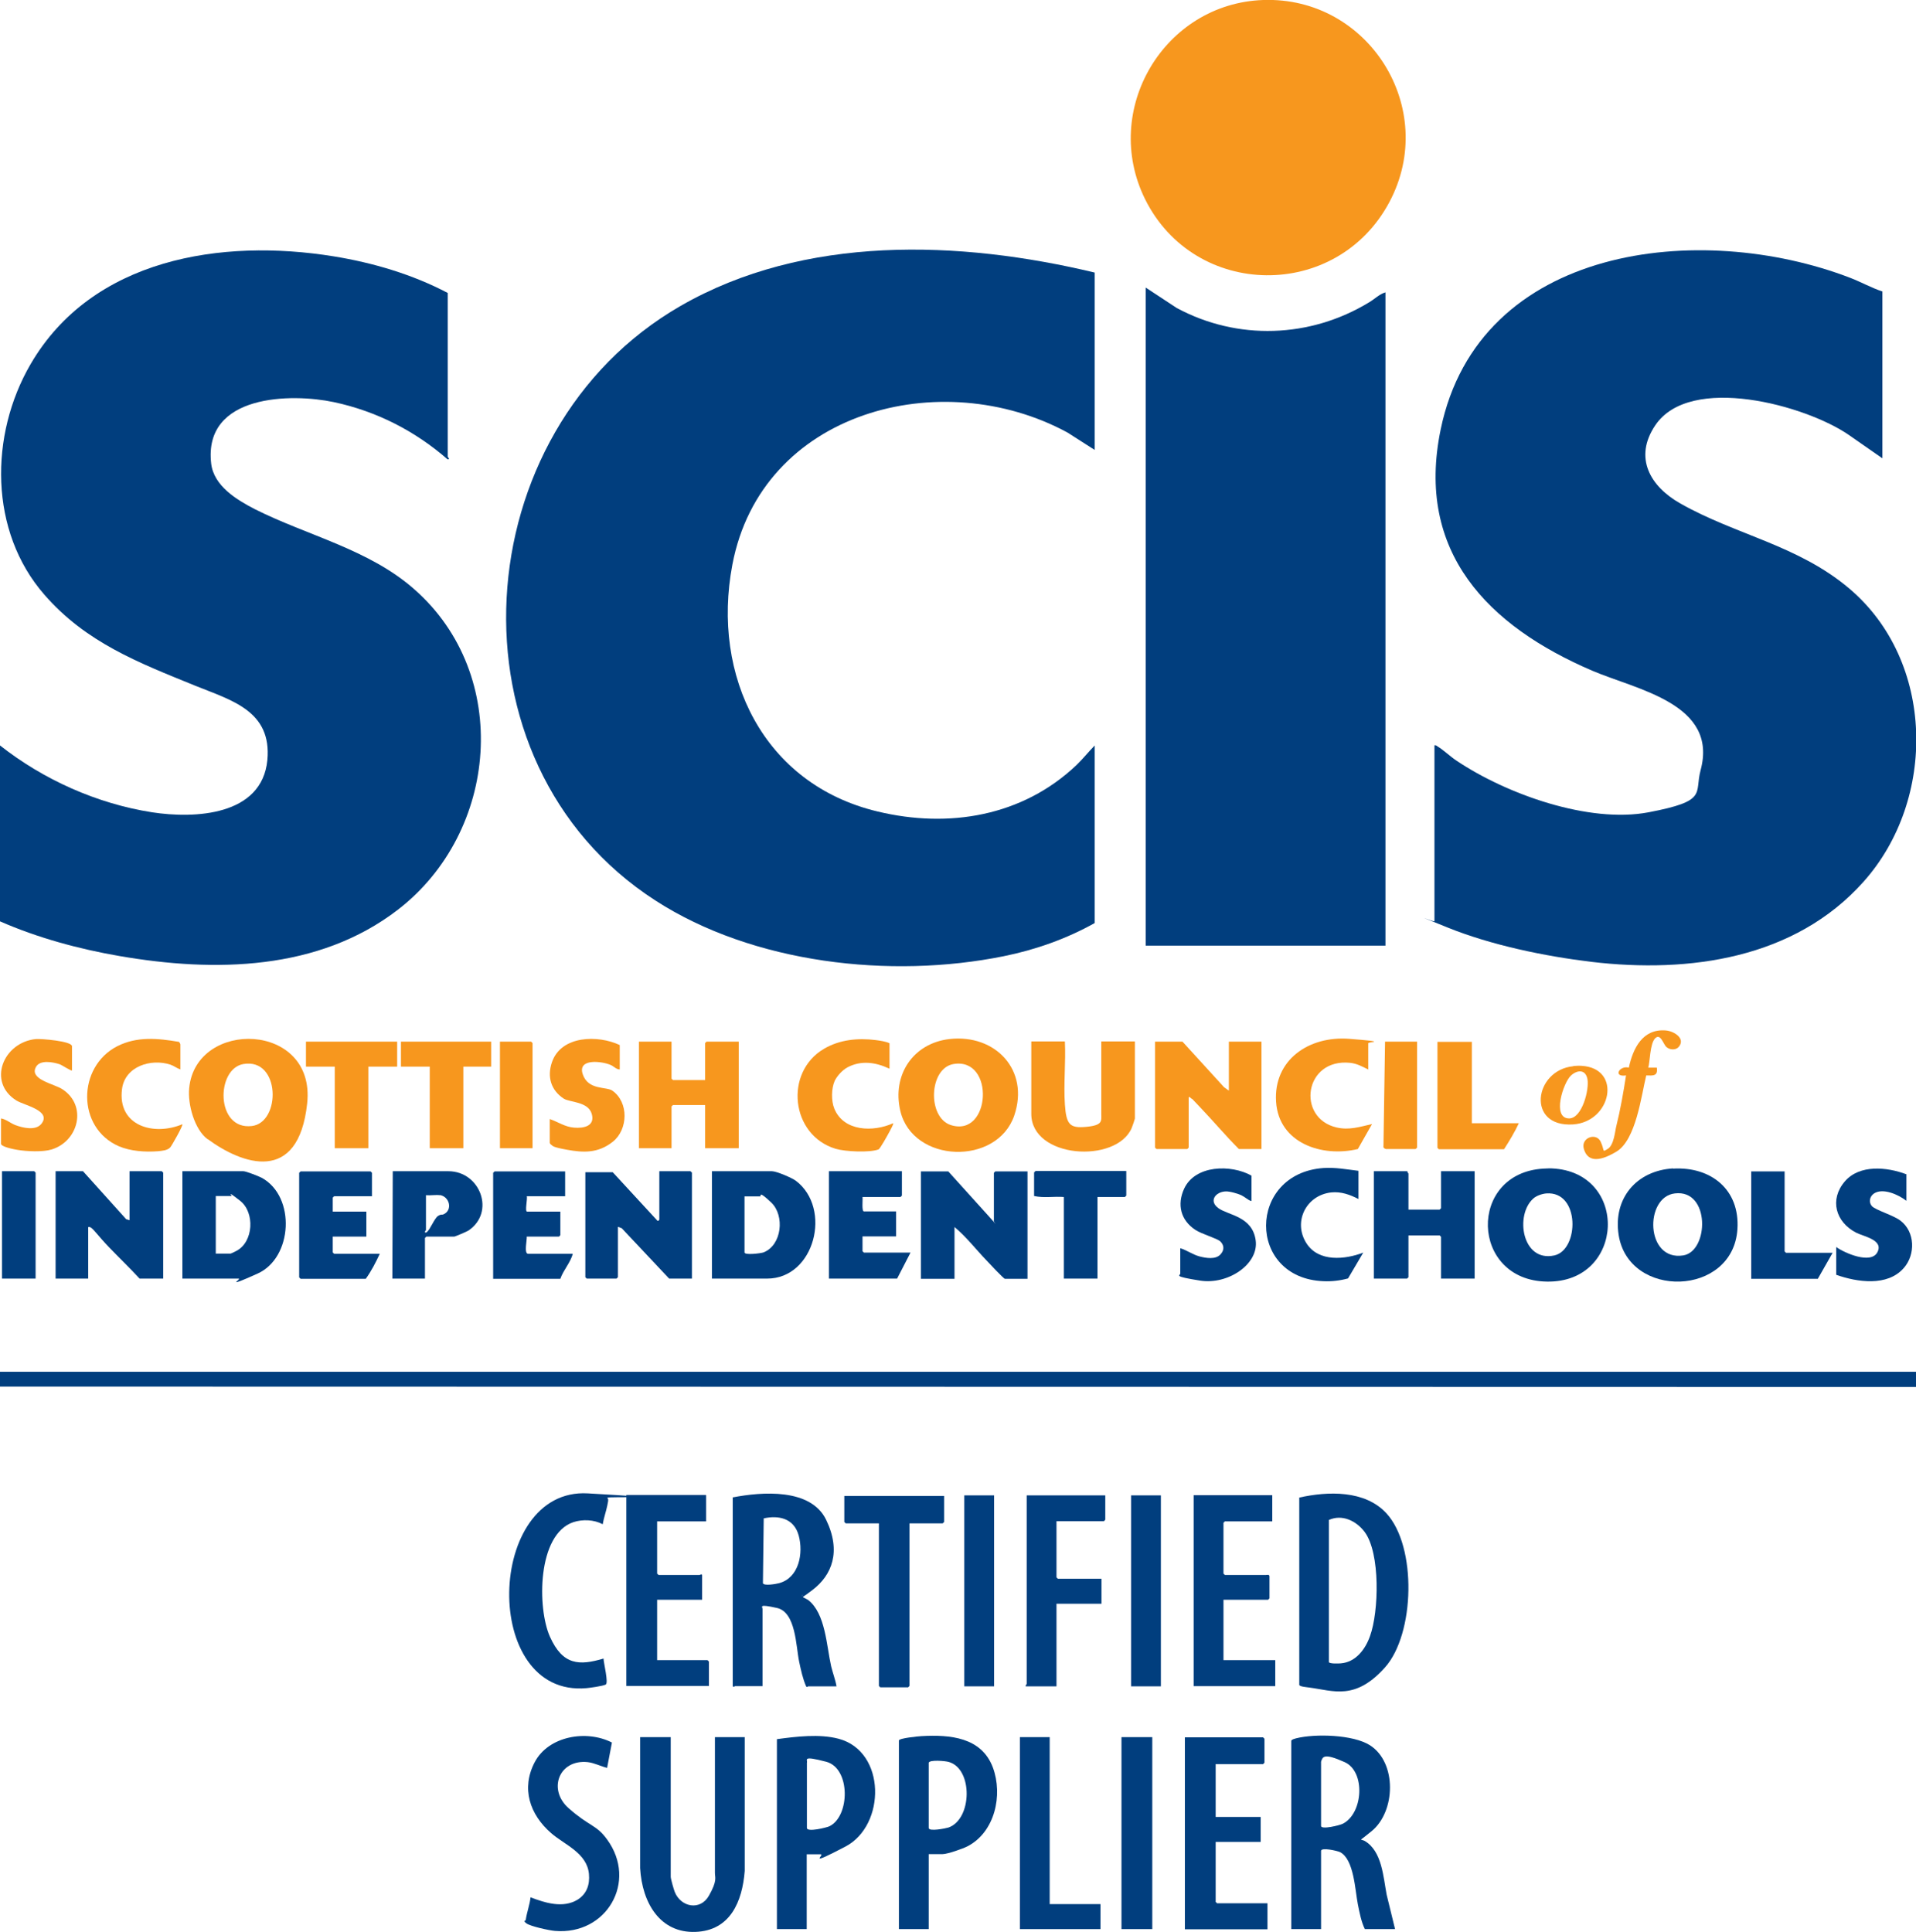
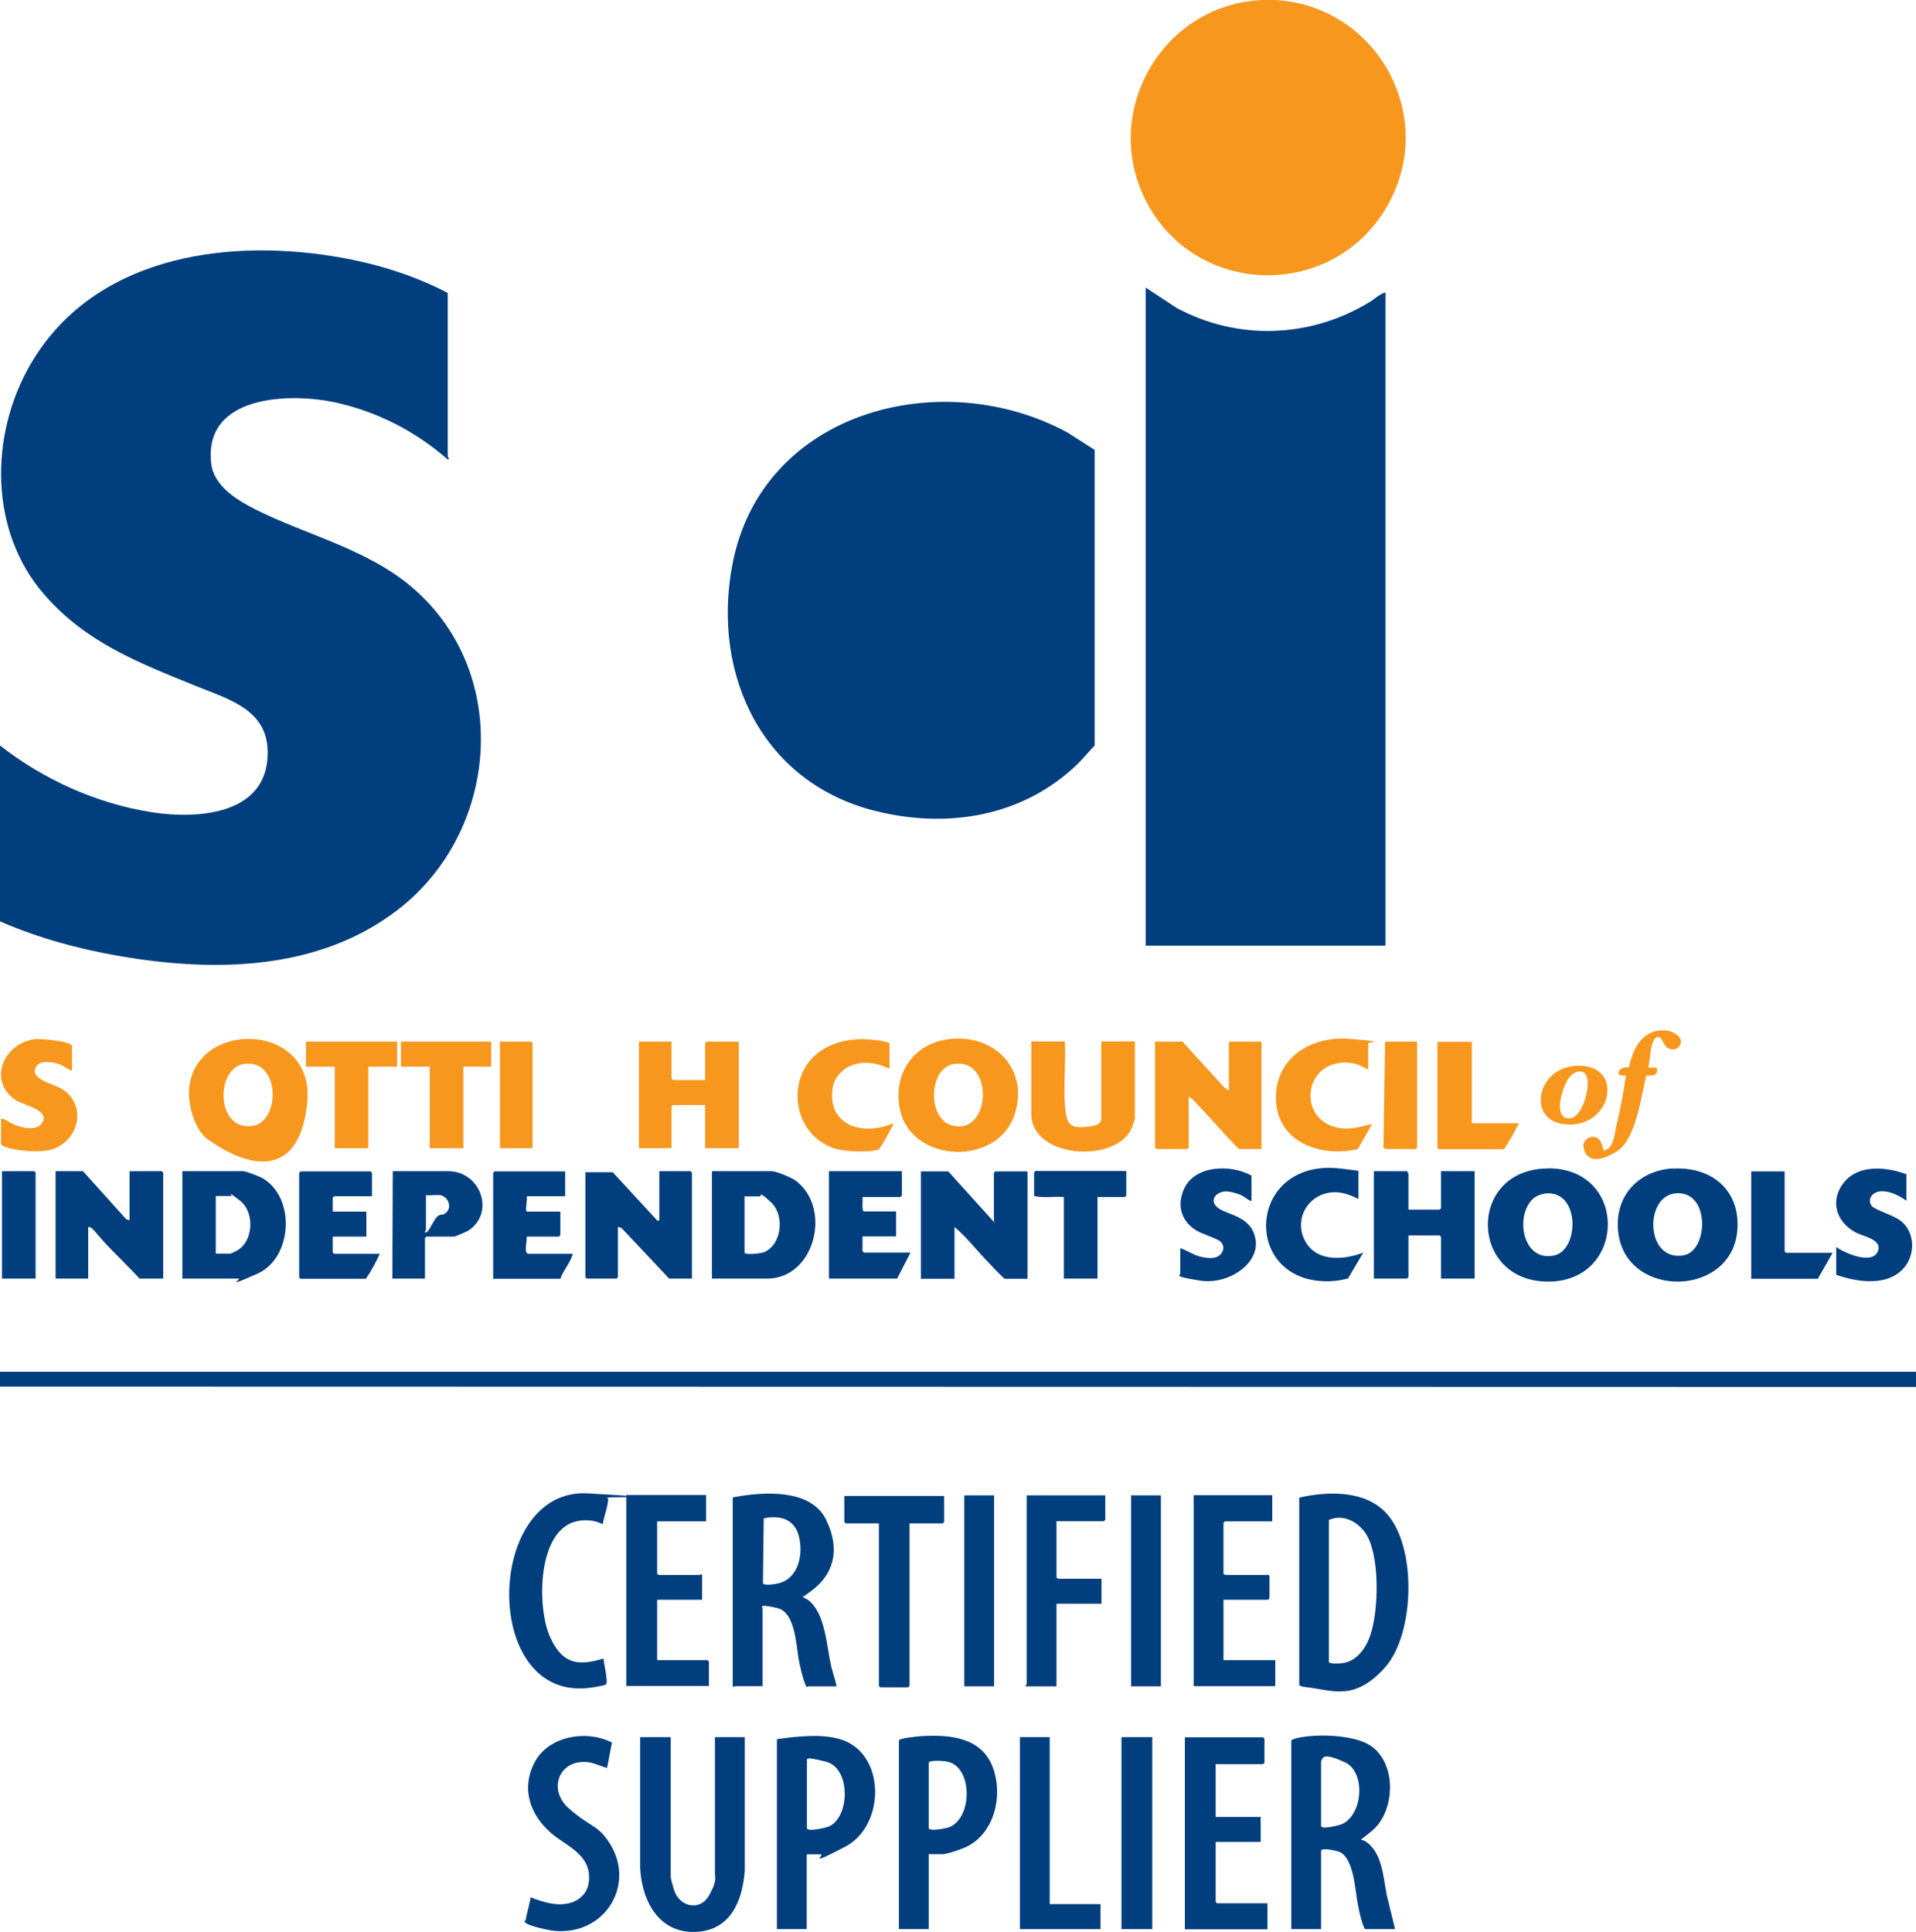
<svg xmlns="http://www.w3.org/2000/svg" id="Layer_1" version="1.1" viewBox="0 0 958.1 966.2">
  <defs>
    <style> .st0 { fill: #f7971e; } .st1 { fill: #013e7e; } </style>
  </defs>
-   <path class="st1" d="M941.3,145.7v83.5l-16.8-11.7c-21.6-14.9-79.4-30.7-96.8-4.8-10.9,16.2-2.5,30.6,12.6,39.1,27.7,15.7,58.7,20.8,84.3,42.4,43.1,36.3,44,105.7,7.2,146.8-34.3,38.4-87,45.8-136,40-23.3-2.8-50.3-8.4-72-17.2s-6.5-2.5-6.5-3.1v-88c.7-.1,1.1.2,1.6.6,2.9,1.7,6.5,5.2,9.6,7.2,24.8,16.6,66,31.4,95.9,25.7s22.8-9.3,26-21.1c8.9-33.2-32-40.2-54.2-49.7-52-22.3-88.5-59.2-75.8-120.6,19.1-92.5,130-104.6,204.7-75.9,5.5,2.1,10.8,5.1,16.3,6.9Z" />
-   <path class="st1" d="M547.4,136.2v88.8l-13.6-8.7c-63.1-34.2-153.1-10.8-167.6,66.2-10.5,55.6,15.6,109.7,72.6,123.3,35.7,8.6,72.5,2.4,99.5-23.2,3.2-3.1,6-6.6,9.1-9.8v88.8c-14.1,7.9-29.7,13.4-45.6,16.6-56.5,11.4-125.2,3.7-174.1-27.9-107-69.1-95.5-235.1,12.6-297.3,62-35.7,139.5-32.9,207.1-16.7Z" />
+   <path class="st1" d="M547.4,136.2v88.8l-13.6-8.7c-63.1-34.2-153.1-10.8-167.6,66.2-10.5,55.6,15.6,109.7,72.6,123.3,35.7,8.6,72.5,2.4,99.5-23.2,3.2-3.1,6-6.6,9.1-9.8v88.8Z" />
  <path class="st1" d="M224,228.5c0,.3,1.3,1.3-.2,1.2-16.2-14.2-35.7-24.1-56.8-28.6s-65.4-4.1-61.4,30.7c1.3,11.2,12.7,18.1,21.8,22.8,26.4,13.3,57,20,79.8,40.1,48.8,42.9,42.1,121.4-8.2,160.2-39.7,30.6-91.7,31.4-139.2,23.2-20.3-3.5-41-9.1-59.9-17.4v-88c21.8,17.2,48.6,29.2,76.1,33.5,21.3,3.3,55,1.8,57.7-26.1,2.3-24.7-18.1-29.9-36.1-37.2-28.5-11.6-54.6-21.6-75.4-45.5-27.7-31.7-27.5-79.9-6.9-115.3,30.8-52.9,95.5-63,151.6-53.9,19.7,3.2,39.3,9,57,18.3v82Z" />
  <path class="st1" d="M692.8,146.2v326.7h-119.9V143.8l15.5,10.2c30.4,16.4,66.8,15.1,96.2-2.8,2.7-1.6,5.3-4.2,8.2-5Z" />
  <path class="st0" d="M631.7,0c52.7-1.8,87.9,54.3,63.1,101-26.3,49.5-97.3,48.7-122.2-1.4C550.5,54.9,582.1,1.7,631.7,0Z" />
  <polygon class="st1" points="958.1 686 958.1 693.6 0 693.4 0 686 958.1 686" />
  <path class="st1" d="M366.5,748.8c14.5-2.8,38.9-4.7,46.6,11.2s2.9,27.7-6.8,35.1-3.9,1.8-5,2.6,2,1.8,2.8,2.4c8.7,6.7,9.2,22.9,11.5,33.1.8,3.4,2.1,6.6,2.7,10.1h-14.2c-.1,0-.5.7-1,0-1.7-3.9-2.6-8.2-3.5-12.4-1.6-7.7-1.6-24.7-11.1-26.8s-7.2-.6-7.2.5v38.6h-13.7c0,0-1.2.8-1.2-.2v-94.3ZM381.9,759.4l-.4,32.3c.4,1.5,6.7.4,8.1,0,10-2.7,12.2-15,9.8-23.8s-10.2-10.2-17.5-8.6Z" />
  <path class="st1" d="M649.7,748.9c14.3-3.2,32.9-3.8,43.6,7.9,15.3,16.6,14.2,60.3-.7,77s-25.7,11.7-37.9,10.1c-1.2-.2-4.7-.4-5-1.3v-93.7ZM664.5,760.1v71c0,1,5,.8,6,.7,7.5-.6,12.3-7.1,14.6-13.7,4.4-12.1,5.2-41.4-2.7-52-4.2-5.6-11.3-9-17.9-6Z" />
  <path class="st1" d="M645.8,870.4c.2-.6,1.7-.9,2.3-1.1,9.5-2.4,28.6-1.9,37,3.5,13.5,8.7,12.8,33.1.8,42.9s-4,2.2-5,3.1c-1.5,1.4.5,1.2,1.5,1.8,8.7,5.1,9.3,18,11,26.9l4.2,17.2h-15.1c-1.8-3.6-2.7-8.4-3.5-12.4-1.4-7-1.9-22.5-8.9-26.1-1.5-.7-9.5-2.5-9.5-.6v39.1h-14.9v-94.3ZM660.6,881v32.1c0,2,9.4-.3,10.9-1.1,10.2-5.2,11.4-26.1.9-30.8s-11-2.7-11.8-.2Z" />
  <path class="st1" d="M335.4,868.7v69.8c0,1.1,1.5,6.3,2,7.6,3.1,7.7,12.8,9.5,17.1,1.9s3-9,3-11.4v-67.9h14.9v66.9c-1.2,15.3-7.2,29.9-24.7,30.5s-26.6-14.3-27.6-31.9v-65.5h15.4Z" />
  <path class="st1" d="M464.4,927.3v37.4h-14.9v-94.3c0-1.2,9.7-2.1,11.3-2.2,14.2-.8,30,.5,35.7,15.7,5.1,13.8,1,32.3-12.7,39.4-2.3,1.2-10.1,3.9-12.4,3.9h-7ZM464.4,881.5v32.6c0,2,8.6.2,9.9-.2,11.9-4.2,12.3-29.4.1-32.8-1.7-.5-9.5-1.2-10,.4Z" />
  <path class="st1" d="M388.6,869.7c9.6-1.3,21.2-2.7,30.7-.2,23.9,6.3,23.7,43.3,3.5,53.9s-10.1,3.9-12.4,3.9h-7v37.4h-14.9v-95ZM403.5,881.5v32.6c0,2.3,9.9-.2,11.2-.8,10.4-5,10.7-29.1-1.6-32.3s-9.1-1-9.6.5Z" />
  <path class="st1" d="M607.9,882.2v26.4h22.5v12.5h-22.5v30c0,0,.7.7.7.7h25.2v13h-41.3v-96h39.1c0,0,.7.7.7.7v12c0,0-.7.7-.7.7h-23.7Z" />
  <path class="st1" d="M353.1,747.8v13h-24.5v26.1c0,0,.7.7.7.7h20.6c0,0,1.2-.8,1.2.2v12.2h-22.5v30.2h25.2c0,0,.7.7.7.7v12.2h-41.3v-95.5h39.8Z" />
  <path class="st1" d="M636.2,747.8v13h-23.7c0,0-.7.7-.7.7v25.4c0,0,.7.7.7.7h20.6c.3,0,1.7-.4,1.7.7v11c0,0-.7.7-.7.7h-22.3v30.2h25.9v13h-40.8v-95.5h39.3Z" />
  <path class="st1" d="M497,610.2v-23.7c0,0,.7-.7.7-.7h16.1v53.7h-11.3c-.6,0-8-7.9-9.1-9.1-5.4-5.6-10.1-11.8-16.1-16.8v25.9h-16.8v-53.7h13.7c7.1,7.9,14.3,15.8,21.4,23.7s.4,1,1.4.8Z" />
  <path class="st1" d="M41.5,585.7l21.6,24,1.7.5v-24.5h16.1c0,0,.7.7.7.7v53h-11.8c-5-5.4-10.3-10.5-15.4-15.8s-8-9.5-9.3-9.9-1,.3-1,.5v25.2h-16.3v-53.7h13.7Z" />
  <path class="st0" d="M591.3,520.9l20.8,22.8,2.4,1.7v-24.5h16.3v53.7h-11.3c-6.7-6.7-12.8-14-19.4-20.9s-3-3.3-4.3-4.3-.6-.9-1.4-.7v25.2c0,0-.7.7-.7.7h-15.4c0,0-.7-.7-.7-.7v-53h13.7Z" />
  <path class="st1" d="M345.9,639.4h-11.3l-23.7-25.2-1.9-.7v25.2c0,0-.7.7-.7.7h-14.9c0,0-.7-.7-.7-.7v-52.5h13.7l22.3,24.2c.3.5,1-.4,1-.5v-24.2h15.6c0,0,.7.7.7.7v53Z" />
  <path class="st1" d="M303.7,884.1c-3.3-.8-6.4-2.5-9.8-2.9-14.4-1.5-20.1,13.7-9.6,23s13.9,8.2,19.3,15.7c15.3,21-.2,47.9-26.1,45.7-2.7-.2-12.4-2.3-14.3-3.8s-.4-1.1-.3-1.7c.5-3.6,2-7.6,2.4-11.3,7.3,2.8,16.2,5.6,23.5,1.2,4.6-2.9,6.2-7.5,5.7-12.9-1-10.5-12.1-14.5-18.9-20.4-10.7-9.3-15.1-22.4-8.2-35.5s25.9-16.3,38.6-9.8l-2.4,12.6Z" />
  <path class="st1" d="M836.6,584.4c19-1.1,33.5,10.5,32.2,30.3-2.2,33.8-54.4,35.1-59.4,2.8-2.8-18.3,9-32.1,27.2-33.2ZM837.5,596.8c-15.3,1.8-14.7,34,4.2,31,12.9-2,13.6-33.2-4.2-31Z" />
  <path class="st1" d="M771.8,584.4c1.4,0,2.7-.2,4.2-.1,38.7,1.7,36.7,57.2-2.4,56.6-38.5-.5-39.8-54.3-1.8-56.5ZM766.8,599.3c-9.4,8.2-5.7,32.1,10.5,28.5,12.4-2.8,12.9-32.3-4.1-31-2.1.2-4.8,1.1-6.4,2.5Z" />
  <path class="st0" d="M474.8,519.6c22.9-2.6,40.1,15.5,32.4,38.2-8.6,25.3-50.8,24-57-2.3-4.2-17.8,6.3-33.8,24.6-35.9ZM476.8,532.1c-12.3,2.1-13.2,26.6-1.4,30.5,20.1,6.5,22.3-34,1.4-30.5Z" />
  <path class="st1" d="M91.2,639.4v-53.7h30.5c1.3,0,7.7,2.5,9.2,3.3,17.1,9.4,15.5,40-2.1,47.9s-7.6,2.5-9.5,2.5h-28.1ZM107.9,626.9h7.4c.2,0,2.5-1.1,3-1.4,8.5-4.5,9.2-19.2,1.8-25s-3.9-2.4-4.3-2.4h-7.9v28.8Z" />
  <path class="st1" d="M356,639.4v-53.7h30c2.3,0,10,3.3,12,4.8,18.2,13.8,9.4,48.9-14.4,48.9h-27.6ZM372.3,598.2v28.1c0,1.5,8,.5,9.5,0,9.2-3.6,10.7-18.4,3.9-24.9s-5-3.1-5.5-3.1h-7.9Z" />
  <path class="st0" d="M103.8,569.7c-6.6-4.9-10-17.6-9.2-25.5,3.3-34.8,63.4-33.3,59,7.6s-32.7,30.4-49.8,17.8ZM121.7,532.1c-13.8,2.4-13.9,33.1,4.2,31,14.7-1.7,14.4-34.2-4.2-31Z" />
  <path class="st1" d="M703.8,585.7c-.2.5.5,1,.5,1.2v18h15.6c0,0,.7-.7.7-.7v-18.5h16.8v53.7h-16.8v-20.9c0,0-.7-.7-.7-.7h-15.6v20.9c0,0-.7.7-.7.7h-16.6v-53.7h16.8Z" />
  <path class="st1" d="M301.3,762.2c-4.3-2.3-10-2.5-14.6-1-18.1,6.1-18.1,43-11.7,57.3s14.7,14.5,26.8,10.9c0,2,2.6,12.2,1.1,13s-8.3,1.7-9.6,1.8c-52.9,4.8-50.4-100.3.6-97.4s8.9,1.4,9.8,2.2.1,2.8,0,3.8c-.6,3-1.8,6.3-2.3,9.4Z" />
  <path class="st1" d="M552.7,747.8v12.2c0,0-.7.7-.7.7h-23.7v28.1c0,0,.7.7.7.7h21.8v12.5h-22.5v41.3h-15.4c-.2-.5.5-1.1.5-1.2v-94.3h39.3Z" />
  <path class="st0" d="M335.8,520.9v18.5c0,0,.7.7.7.7h16.1v-18.5c0,0,.7-.7.7-.7h16.1v53.3h-16.8v-21.6h-16.1c0,0-.7.7-.7.7v20.9h-16.3v-53.3h16.3Z" />
  <path class="st1" d="M454.8,761.8v81.3c0,0-.7.7-.7.7h-13.9c0,0-.7-.7-.7-.7v-81.3h-16.6c0,0-.7-.7-.7-.7v-13h49.9v13c0,0-.7.7-.7.7h-16.6Z" />
  <path class="st0" d="M532.5,520.9c.5,10.3-.7,21.2,0,31.4s2.5,12,10.8,11.2,7.4-3,7.4-6.5v-36.2h16.8v38.6c0,.2-1.3,4.1-1.6,4.7-7.7,17.9-50.2,15.3-50.2-7.1v-36.2h16.8Z" />
  <polygon class="st1" points="524.9 868.7 524.9 952.2 550.3 952.2 550.3 964.7 510 964.7 510 868.7 524.9 868.7" />
  <path class="st1" d="M451,585.7v12.2c0,0-.7.7-.7.7h-19c.2,1.2-.5,7.2.7,7.2h16.1v12.5h-16.8v7.4c0,0,.7.7.7.7h23.3l-6.7,13h-34.1v-53.7h36.5Z" />
  <path class="st1" d="M186.1,598.2h-19c0,0-.7.7-.7.7v7h16.8v12.5h-16.8v7.9c0,0,.7.7.7.7h22.8c-2,4.3-4.2,8.6-7,12.5h-32.6c0,0-.7-.7-.7-.7v-52.3c0,0,.7-.7.7-.7h35c0,0,.7.7.7.7v11.8Z" />
  <path class="st1" d="M282.6,585.7v12.5h-19.2c.5,1.2-1.1,7.7.2,7.7h16.6v11.8c0,0-.7.7-.7.7h-16.1c.2,1.5-1.5,8.6.7,8.6h22.3c-1.1,4.4-4.7,8.1-6.2,12.5h-33.6v-53c0,0,.7-.7.7-.7h35.3Z" />
  <path class="st1" d="M212.5,639.4h-16.3l.2-53.7h27.8c15.9,0,23.7,20.5,10,29.7-.8.5-6.6,3-7.1,3h-13.9c0,0-.7.7-.7.7v20.4ZM220,597.7c-2-.3-4.8.2-7,0v17.5c0,.1-.6.5-.5.9.1.5.6.3,1,0,1.6-1.3,3.8-6.9,5.5-8s1.9-.4,2.9-.9c4.5-2.1,3-8.8-2-9.6Z" />
  <rect class="st1" x="560.8" y="868.7" width="15.4" height="96" />
  <path class="st1" d="M625.6,600.6c-1.7-.6-2.9-1.9-4.7-2.8s-6-2.1-8-2c-5.1.2-8.6,4.8-3.6,8.4s16.9,4,18.6,16-13.9,22.4-27.8,20.2-9.9-2.5-9.9-3.5v-12.7c3.3,1,6.2,3.2,9.6,4.1s8,1.6,10.4-.9,1.7-5,0-6.6-9.2-3.6-12.5-5.8c-7.3-4.8-9.2-12.6-5.6-20.5,5.5-12,23.5-12.3,33.7-6.6v12.7Z" />
  <path class="st1" d="M953.3,587.1v13.4c-3.8-3-11.8-6.7-16.3-3.6-2,1.4-2.7,4.2-1,6.2s10.8,4.6,14.3,7.3c7.4,5.6,7.6,17,1.7,23.7-8.2,9.4-23.3,7.1-33.8,3.4v-13.9c4.1,3,17.4,8.8,20.6,2.6,3.2-6.2-6.8-7.8-10.7-9.8-10.2-5.3-13.4-16.5-5.6-25.6,7.4-8.6,21.1-7.2,30.7-3.6Z" />
  <path class="st0" d="M36,535.3c-.4.4-5-2.7-6.2-3.1-3.4-1.1-9.9-2.4-11.9,1.5-3.2,6.2,9.2,8.3,13.3,11,12.5,8.1,8.2,25.9-5.3,30.1-4.5,1.4-12.6,1-17.3.2s-8.1-2-8.1-3v-12.7c2.5.4,4.6,2.3,7.1,3.3,3.7,1.4,10.2,3,13.1-.6,5.2-6.6-8.4-9.2-12.4-11.6-14.8-9.1-6.8-29.2,9.7-30.8,2.4-.2,18,1,18,3.6v12.2Z" />
  <path class="st1" d="M679.3,585.7v13.9c-4.3-2.2-8.7-3.8-13.6-3.3-12.7,1.4-19.3,14.9-12.3,25.6,6.1,9.3,19.2,8,28.3,4.5l-7.6,12.9c-3.9,1.1-8.3,1.6-12.3,1.4-38.4-1.5-38.1-53.9,0-56.6,5.9-.4,11.7.7,17.5,1.4Z" />
  <rect class="st1" x="482.2" y="747.8" width="14.9" height="95.5" />
  <rect class="st1" x="565.6" y="747.8" width="14.9" height="95.5" />
  <path class="st0" d="M684.1,534.8c-3-1.5-5.5-2.9-8.9-3.3-23.1-2.4-27,27.6-6.9,32.3,6.3,1.5,11.7-.3,17.8-1.7l-7.1,12.5c-17.9,4.3-39.6-2.9-40.9-23.7s16.3-33,36.7-31.4,9.4,1.4,9.4,2.2v13.2Z" />
-   <path class="st0" d="M90.2,534.8c-1.8-.6-3.2-1.8-5-2.4-9.8-3.2-22.8.9-24.2,12.3-2.3,18.4,15.9,23.5,30.2,17.5.5.5-5.3,10.7-6,11.5-1.3,1.6-4.2,1.8-6.2,2-6.4.5-13.7,0-19.6-2.5-21.1-9.2-20.8-39.7-.8-50,9.9-5,20.2-4,30.8-2.2.3,0,.8,1.1.8,1.2v12.7Z" />
  <path class="st0" d="M444.7,534.4c-6.8-3.2-14.1-4.3-21-.6-2.4,1.3-5.1,4.2-6.3,6.7-1.7,3.8-1.8,10-.2,13.9,4.7,11.5,19.5,11.8,29.4,7.3.4.4-1.5,3.5-1.8,4.2-.8,1.5-4.7,8.6-5.5,8.9-4.5,1.7-16.6,1.1-21.4-.3-22.6-6.8-25.8-38.3-5.9-50,7.8-4.6,16.9-5.5,25.8-4.4,2.2.3,5.2.7,7,1.6v12.7Z" />
-   <path class="st0" d="M309.9,522.8v12c-1.8,0-2.9-1.6-4.7-2.3-4.2-1.8-16.5-3.4-13.8,4.7s11.8,6.1,14.8,8.2c8.3,5.8,7.9,19.4.3,25.5s-15.3,5.4-22.7,4.1-7.3-1.9-8-2.4-.9-.9-.9-1.2v-11.8c4.1,1.4,7.7,4,12.2,4.3,4.7.4,10.6-.7,8.8-6.9s-11-5.7-14-7.6c-6.4-4.2-8.4-10.9-5.9-18.2,4.6-13.5,23.1-13.7,33.9-8.6Z" />
  <path class="st1" d="M563.2,585.7v12.2c0,0-.7.7-.7.7h-13.7v40.8h-16.8v-40.8c-4.9-.4-10,.6-14.9-.5v-11.8c0,0,.7-.7.7-.7h45.3Z" />
  <polygon class="st0" points="198.6 520.9 198.6 533.4 184.2 533.4 184.2 574.2 167.4 574.2 167.4 533.4 153 533.4 153 520.9 198.6 520.9" />
  <polygon class="st0" points="245.6 520.9 245.6 533.4 231.7 533.4 231.7 574.2 214.9 574.2 214.9 533.4 200.5 533.4 200.5 520.9 245.6 520.9" />
  <path class="st0" d="M736,520.9v40.8h23.5c-2.1,4.5-4.7,8.8-7.4,13h-32.6c0,0-.7-.7-.7-.7v-53h17.3Z" />
  <path class="st1" d="M892.4,585.7v40.1c0,0,.7.7.7.7h23.3l-7.4,13h-33.3v-53.7h16.8Z" />
  <path class="st1" d="M17.8,639.4H1v-53.7h16.1c0,0,.7.7.7.7v53Z" />
  <path class="st0" d="M708.6,520.9v53c0,0-.7.7-.7.7h-14.9c-.3,0-1.5-.7-1.2-1.2l.8-52.5h16.1Z" />
  <path class="st0" d="M266.3,574.2h-16.3v-53.3h15.6c0,0,.7.7.7.7v52.5Z" />
  <path class="st0" d="M839.4,523.6c-1.6,1.7-4.5,1.4-6.1,0s-2.9-7-5.6-4.4-2.6,12-3.5,14.7h4.3c.6,4.3-1.8,4-5.3,3.9-2.5,10.3-5.1,32.2-14.9,38.1s-14.7,4.3-16.3-1.4c-1.6-5.6,6.2-8.3,8.4-3.6s.5,5.5,3.6,3.6,3.6-8.9,4.2-11.2c2.1-8.4,3.6-17.1,4.9-25.5-6.6,1-3.4-5.1,1.4-3.9,2.1-9.7,6.9-19.5,18.4-18.6,4.2.3,10.3,4.1,6.4,8.4Z" />
  <path class="st0" d="M786.7,533.1c1.4-.1,2.8-.2,4.2-.1,20.3,1.2,15,28-4.3,29.3-23.5,1.5-19.5-27.2.1-29.1ZM785.5,537.9c-3.8,3.6-9.6,21.3-.9,21.4,6.6,0,10.2-14.6,9.2-19.7s-5.3-4.5-8.3-1.7Z" />
</svg>